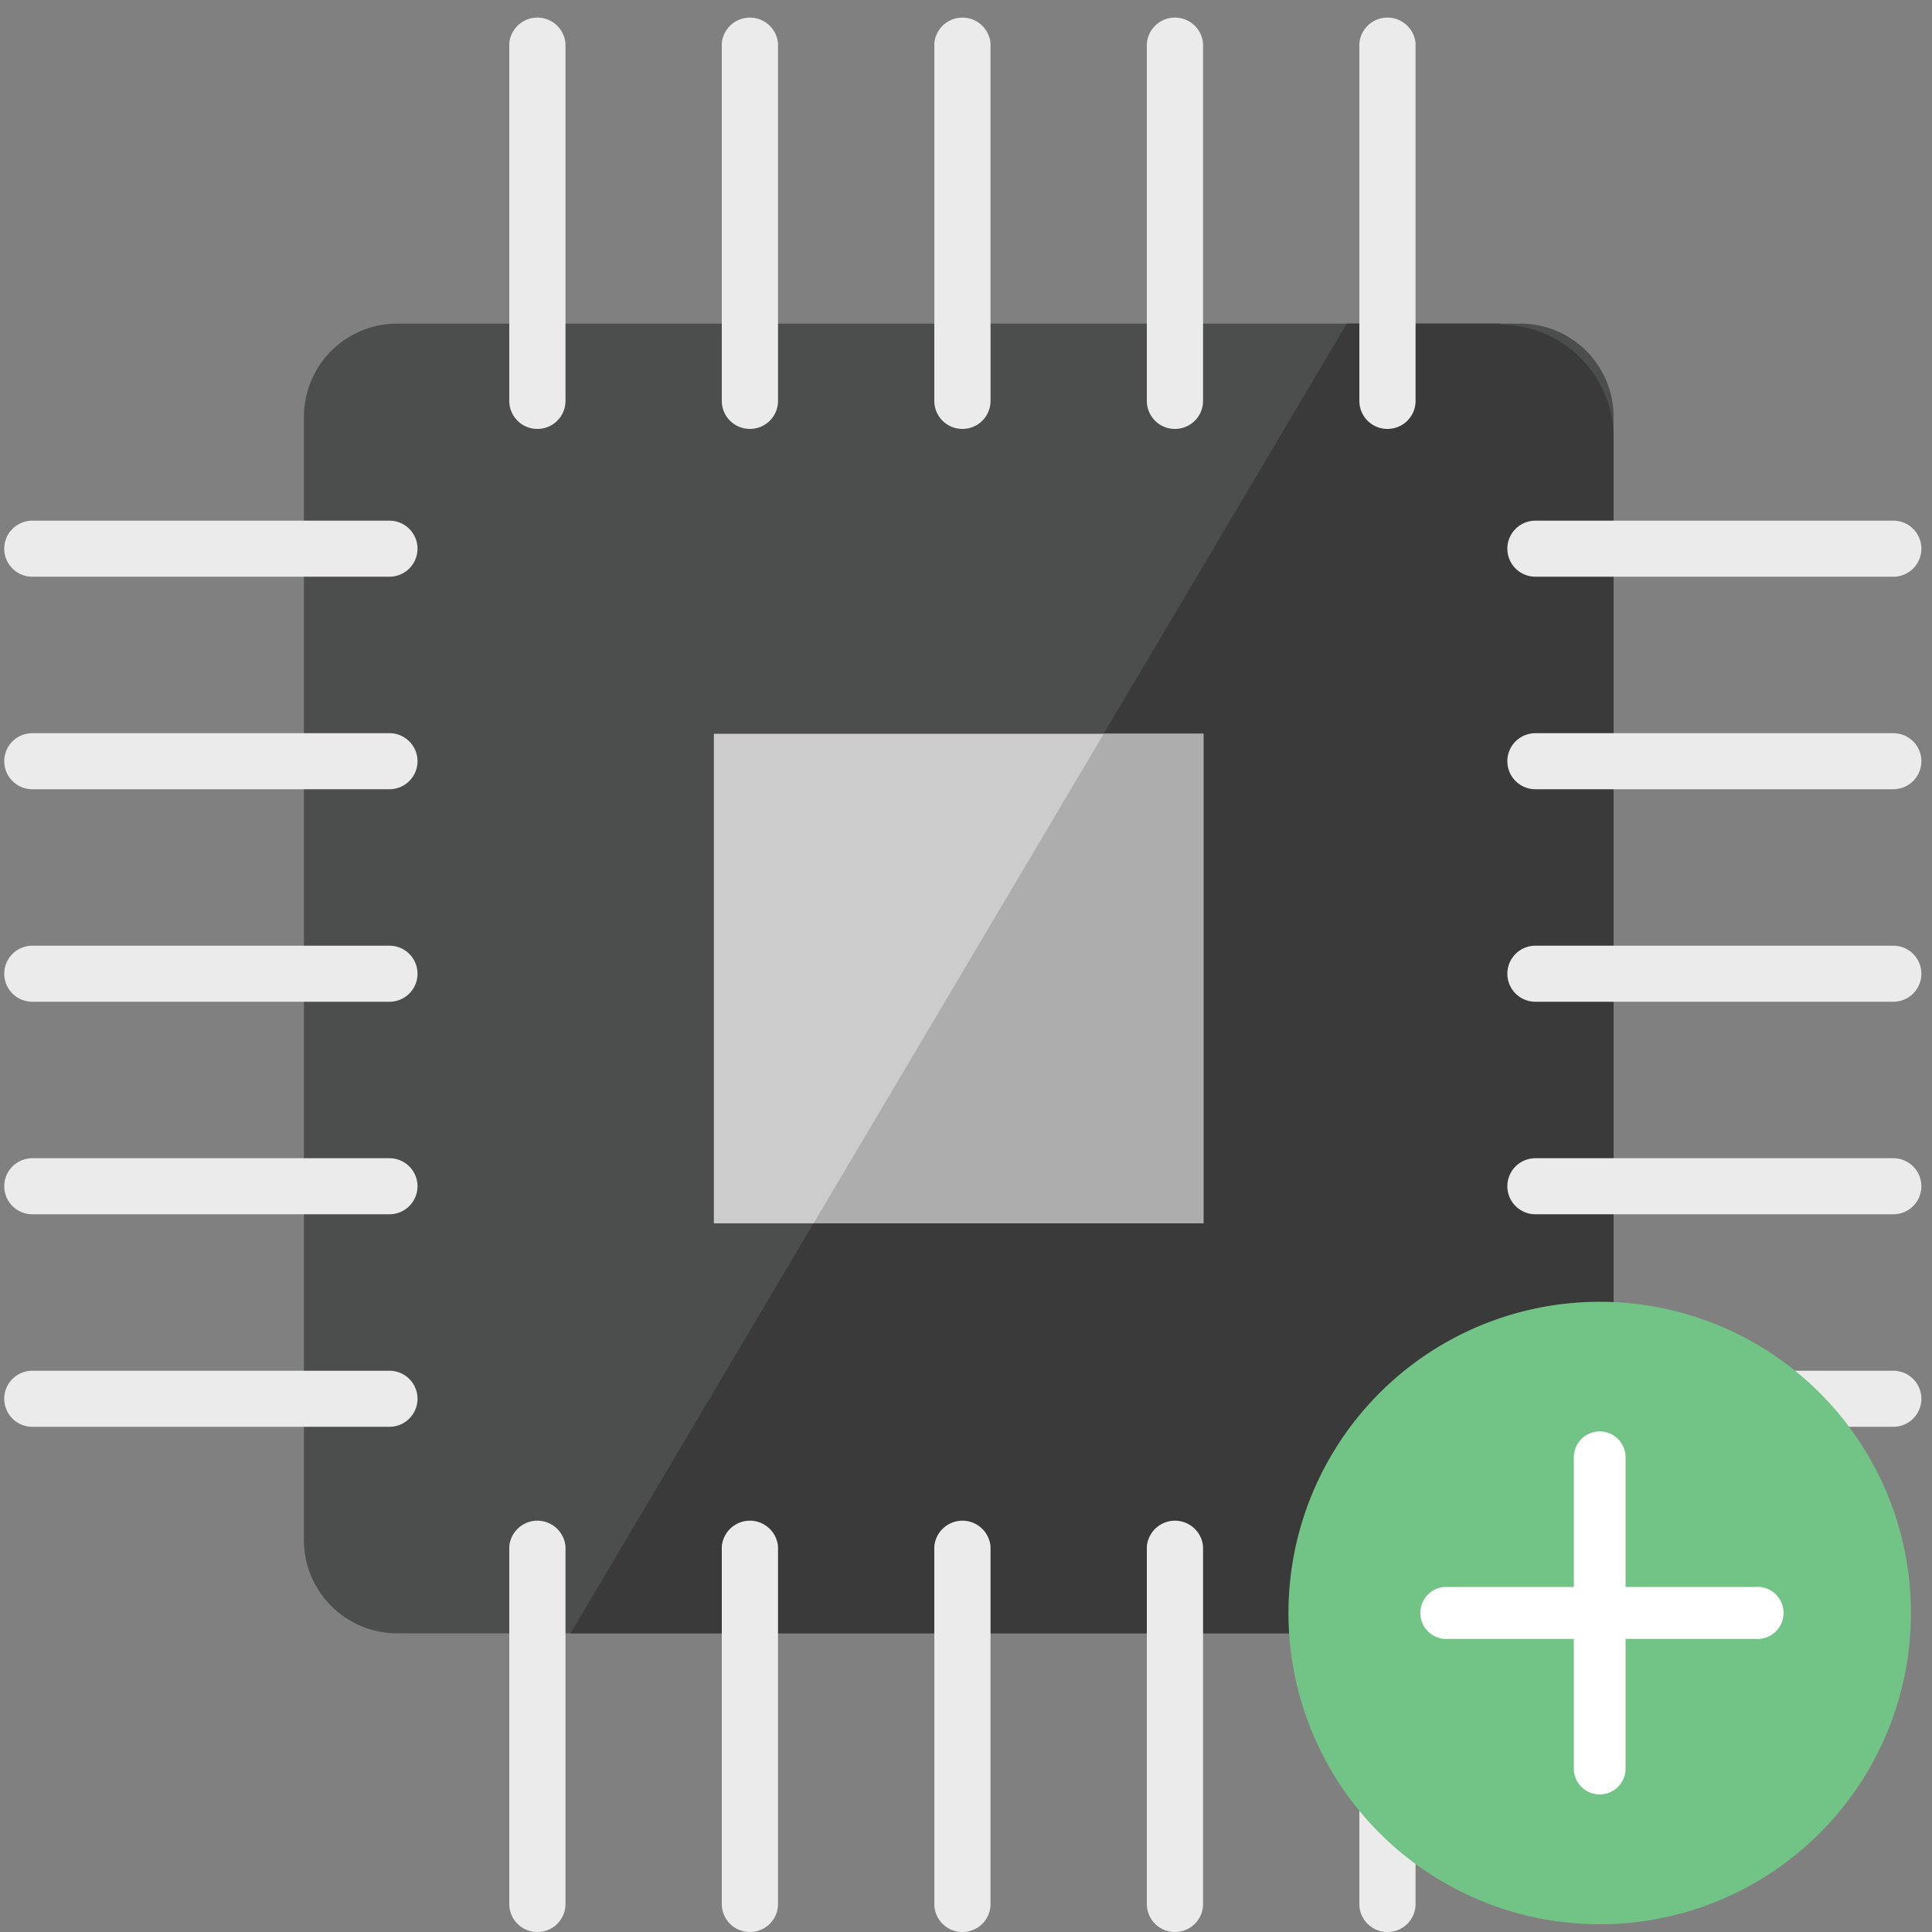
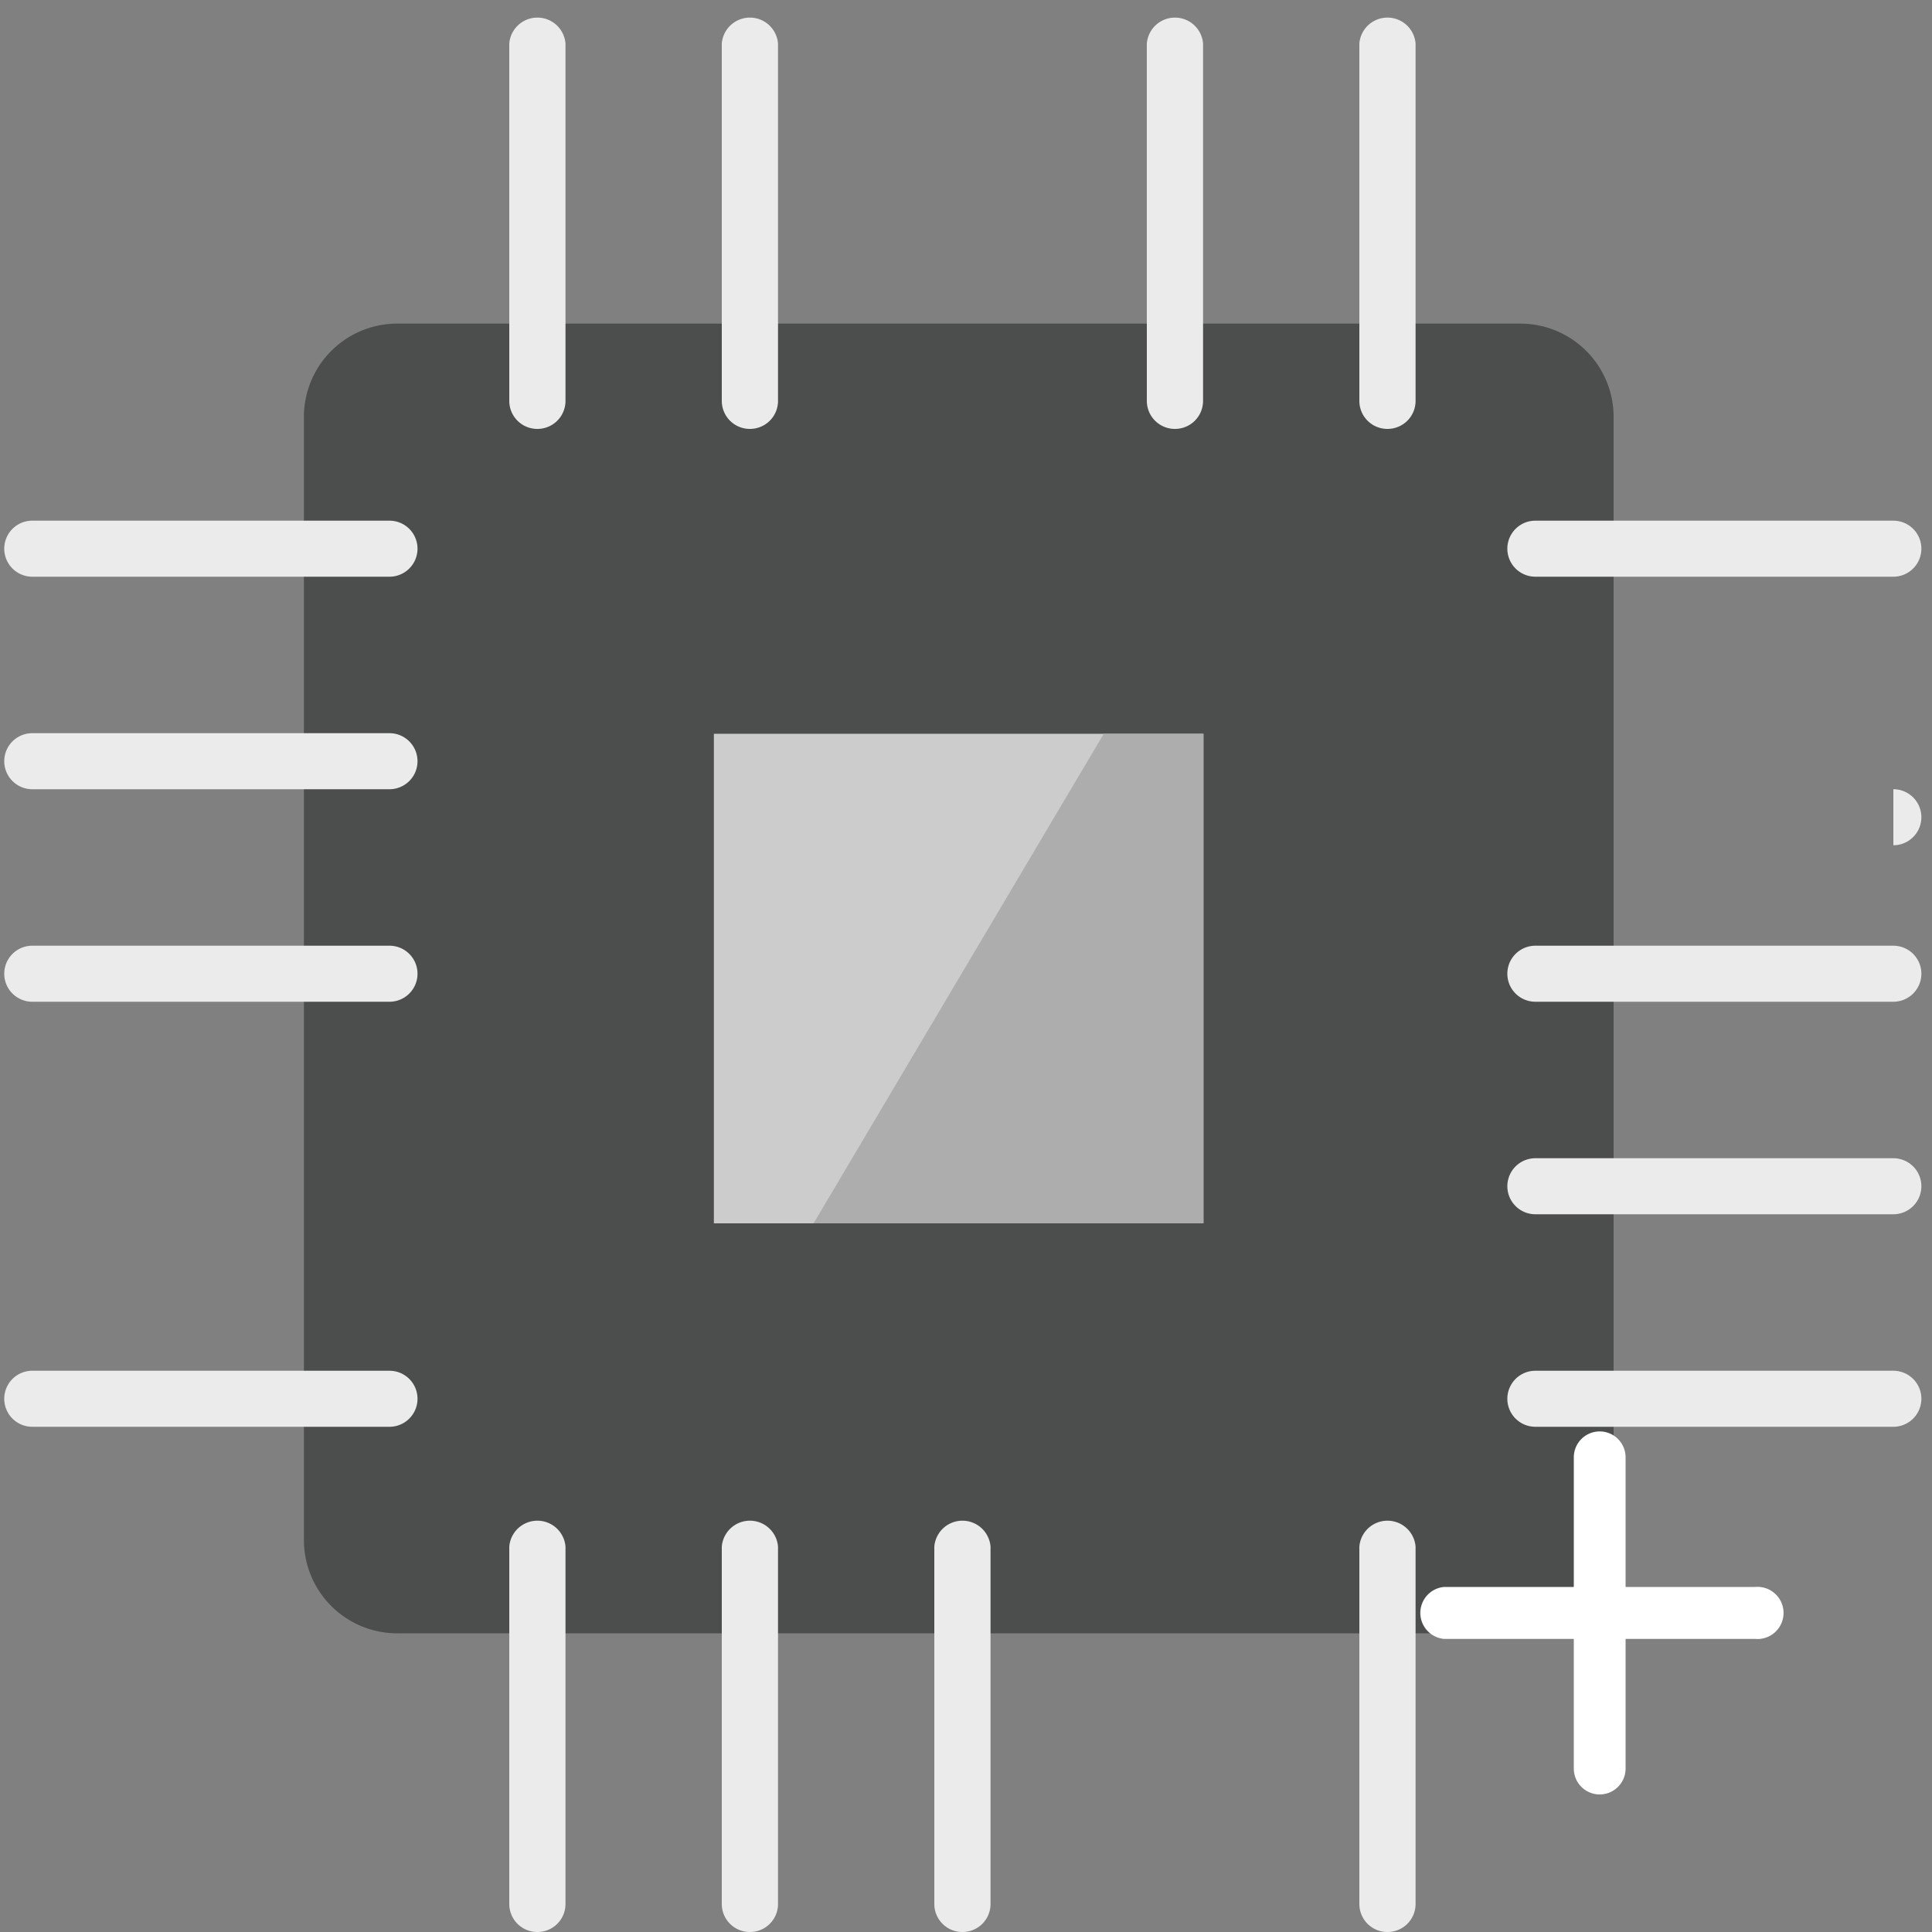
<svg xmlns="http://www.w3.org/2000/svg" id="Capa_1" data-name="Capa 1" viewBox="0 0 100 100">
  <rect x="0" y="0" width="100" height="100" fill="#808080" stroke="none" />
  <defs>
    <style>.cls-1{fill:#4c4d4d;}.cls-2{fill:#3a3a3a;}.cls-3{fill:#ccc;}.cls-4{fill:#adadad;}.cls-5{fill:#ecebeb;}.cls-6{fill:#71c386;}.cls-7{fill:#fff;}</style>
  </defs>
  <title>Iconos faltntes tecnologias</title>
  <path class="cls-1" d="M20.56,16.75H78.69a4.83,4.83,0,0,1,4.83,4.83V79.71a4.83,4.83,0,0,1-4.83,4.83H20.56a4.83,4.83,0,0,1-4.83-4.83V21.58a4.83,4.83,0,0,1,4.83-4.83Z" />
-   <path class="cls-2" d="M77.65,16.75H69.71L29.53,84.54H77.65a5.87,5.87,0,0,0,5.87-5.87v-56a5.87,5.87,0,0,0-5.87-5.87Z" />
  <polygon class="cls-3" points="36.95 37.98 62.29 37.98 62.29 63.32 36.95 63.32 36.95 37.98 36.95 37.98" />
  <polygon class="cls-4" points="62.29 63.32 62.29 37.98 57.13 37.98 42.11 63.32 62.29 63.32 62.29 63.32" />
  <path class="cls-5" d="M27.82,22.2a1.45,1.45,0,0,1-1.46-1.45V2.25a1.46,1.46,0,0,1,2.91,0v18.5a1.45,1.45,0,0,1-1.45,1.45Z" />
  <path class="cls-5" d="M38.82,22.2a1.45,1.45,0,0,1-1.46-1.45V2.25a1.46,1.46,0,0,1,2.91,0v18.5a1.45,1.45,0,0,1-1.45,1.45Z" />
-   <path class="cls-5" d="M49.82,22.2a1.45,1.45,0,0,1-1.46-1.45V2.25a1.46,1.46,0,0,1,2.91,0v18.5a1.45,1.45,0,0,1-1.45,1.45Z" />
  <path class="cls-5" d="M60.82,22.2a1.45,1.45,0,0,1-1.46-1.45V2.25a1.46,1.46,0,0,1,2.91,0v18.5a1.45,1.45,0,0,1-1.45,1.45Z" />
  <path class="cls-5" d="M71.82,22.2a1.45,1.45,0,0,1-1.46-1.45V2.25a1.46,1.46,0,0,1,2.91,0v18.5a1.45,1.45,0,0,1-1.45,1.45Z" />
  <path class="cls-5" d="M27.82,100a1.45,1.45,0,0,1-1.46-1.45V80.05a1.46,1.46,0,0,1,2.91,0v18.5A1.45,1.45,0,0,1,27.82,100Z" />
  <path class="cls-5" d="M38.82,100a1.45,1.45,0,0,1-1.46-1.45V80.05a1.46,1.46,0,0,1,2.91,0v18.5A1.45,1.45,0,0,1,38.82,100Z" />
  <path class="cls-5" d="M49.82,100a1.45,1.45,0,0,1-1.46-1.45V80.05a1.46,1.46,0,0,1,2.91,0v18.5A1.45,1.45,0,0,1,49.82,100Z" />
-   <path class="cls-5" d="M60.82,100a1.45,1.45,0,0,1-1.46-1.45V80.05a1.46,1.46,0,0,1,2.91,0v18.5A1.45,1.45,0,0,1,60.82,100Z" />
  <path class="cls-5" d="M71.82,100a1.45,1.45,0,0,1-1.46-1.45V80.05a1.46,1.46,0,0,1,2.91,0v18.5A1.45,1.45,0,0,1,71.82,100Z" />
  <path class="cls-5" d="M98,29.85H79.47a1.45,1.45,0,0,1,0-2.9H98a1.45,1.45,0,1,1,0,2.9Z" />
-   <path class="cls-5" d="M98,40.85H79.47a1.45,1.45,0,1,1,0-2.9H98a1.45,1.45,0,1,1,0,2.9Z" />
+   <path class="cls-5" d="M98,40.85H79.47H98a1.45,1.45,0,1,1,0,2.9Z" />
  <path class="cls-5" d="M98,51.85H79.47a1.45,1.45,0,0,1,0-2.9H98a1.45,1.45,0,1,1,0,2.9Z" />
  <path class="cls-5" d="M98,62.85H79.47a1.45,1.45,0,0,1,0-2.9H98a1.45,1.45,0,1,1,0,2.9Z" />
  <path class="cls-5" d="M98,73.85H79.47a1.45,1.45,0,0,1,0-2.9H98a1.45,1.45,0,1,1,0,2.9Z" />
  <path class="cls-5" d="M20.16,29.85H1.67a1.45,1.45,0,0,1,0-2.9H20.16a1.45,1.45,0,1,1,0,2.9Z" />
  <path class="cls-5" d="M20.16,40.85H1.67a1.45,1.45,0,0,1,0-2.9H20.16a1.45,1.45,0,1,1,0,2.9Z" />
  <path class="cls-5" d="M20.16,51.85H1.67a1.45,1.45,0,0,1,0-2.9H20.16a1.45,1.45,0,1,1,0,2.9Z" />
-   <path class="cls-5" d="M20.16,62.85H1.67a1.45,1.45,0,0,1,0-2.9H20.16a1.45,1.45,0,1,1,0,2.9Z" />
  <path class="cls-5" d="M20.16,73.85H1.67a1.45,1.45,0,1,1,0-2.9H20.16a1.45,1.45,0,1,1,0,2.9Z" />
-   <path class="cls-6" d="M98.91,83.48a16.11,16.11,0,1,1-16.1-16.1,16.11,16.11,0,0,1,16.1,16.1Zm0,0" />
  <path class="cls-7" d="M90.85,82.14H84.14V75.43a1.34,1.34,0,1,0-2.68,0v6.71H74.75a1.35,1.35,0,0,0,0,2.69h6.71v6.71a1.34,1.34,0,1,0,2.68,0V84.83h6.71a1.35,1.35,0,1,0,0-2.69Zm0,0" />
</svg>